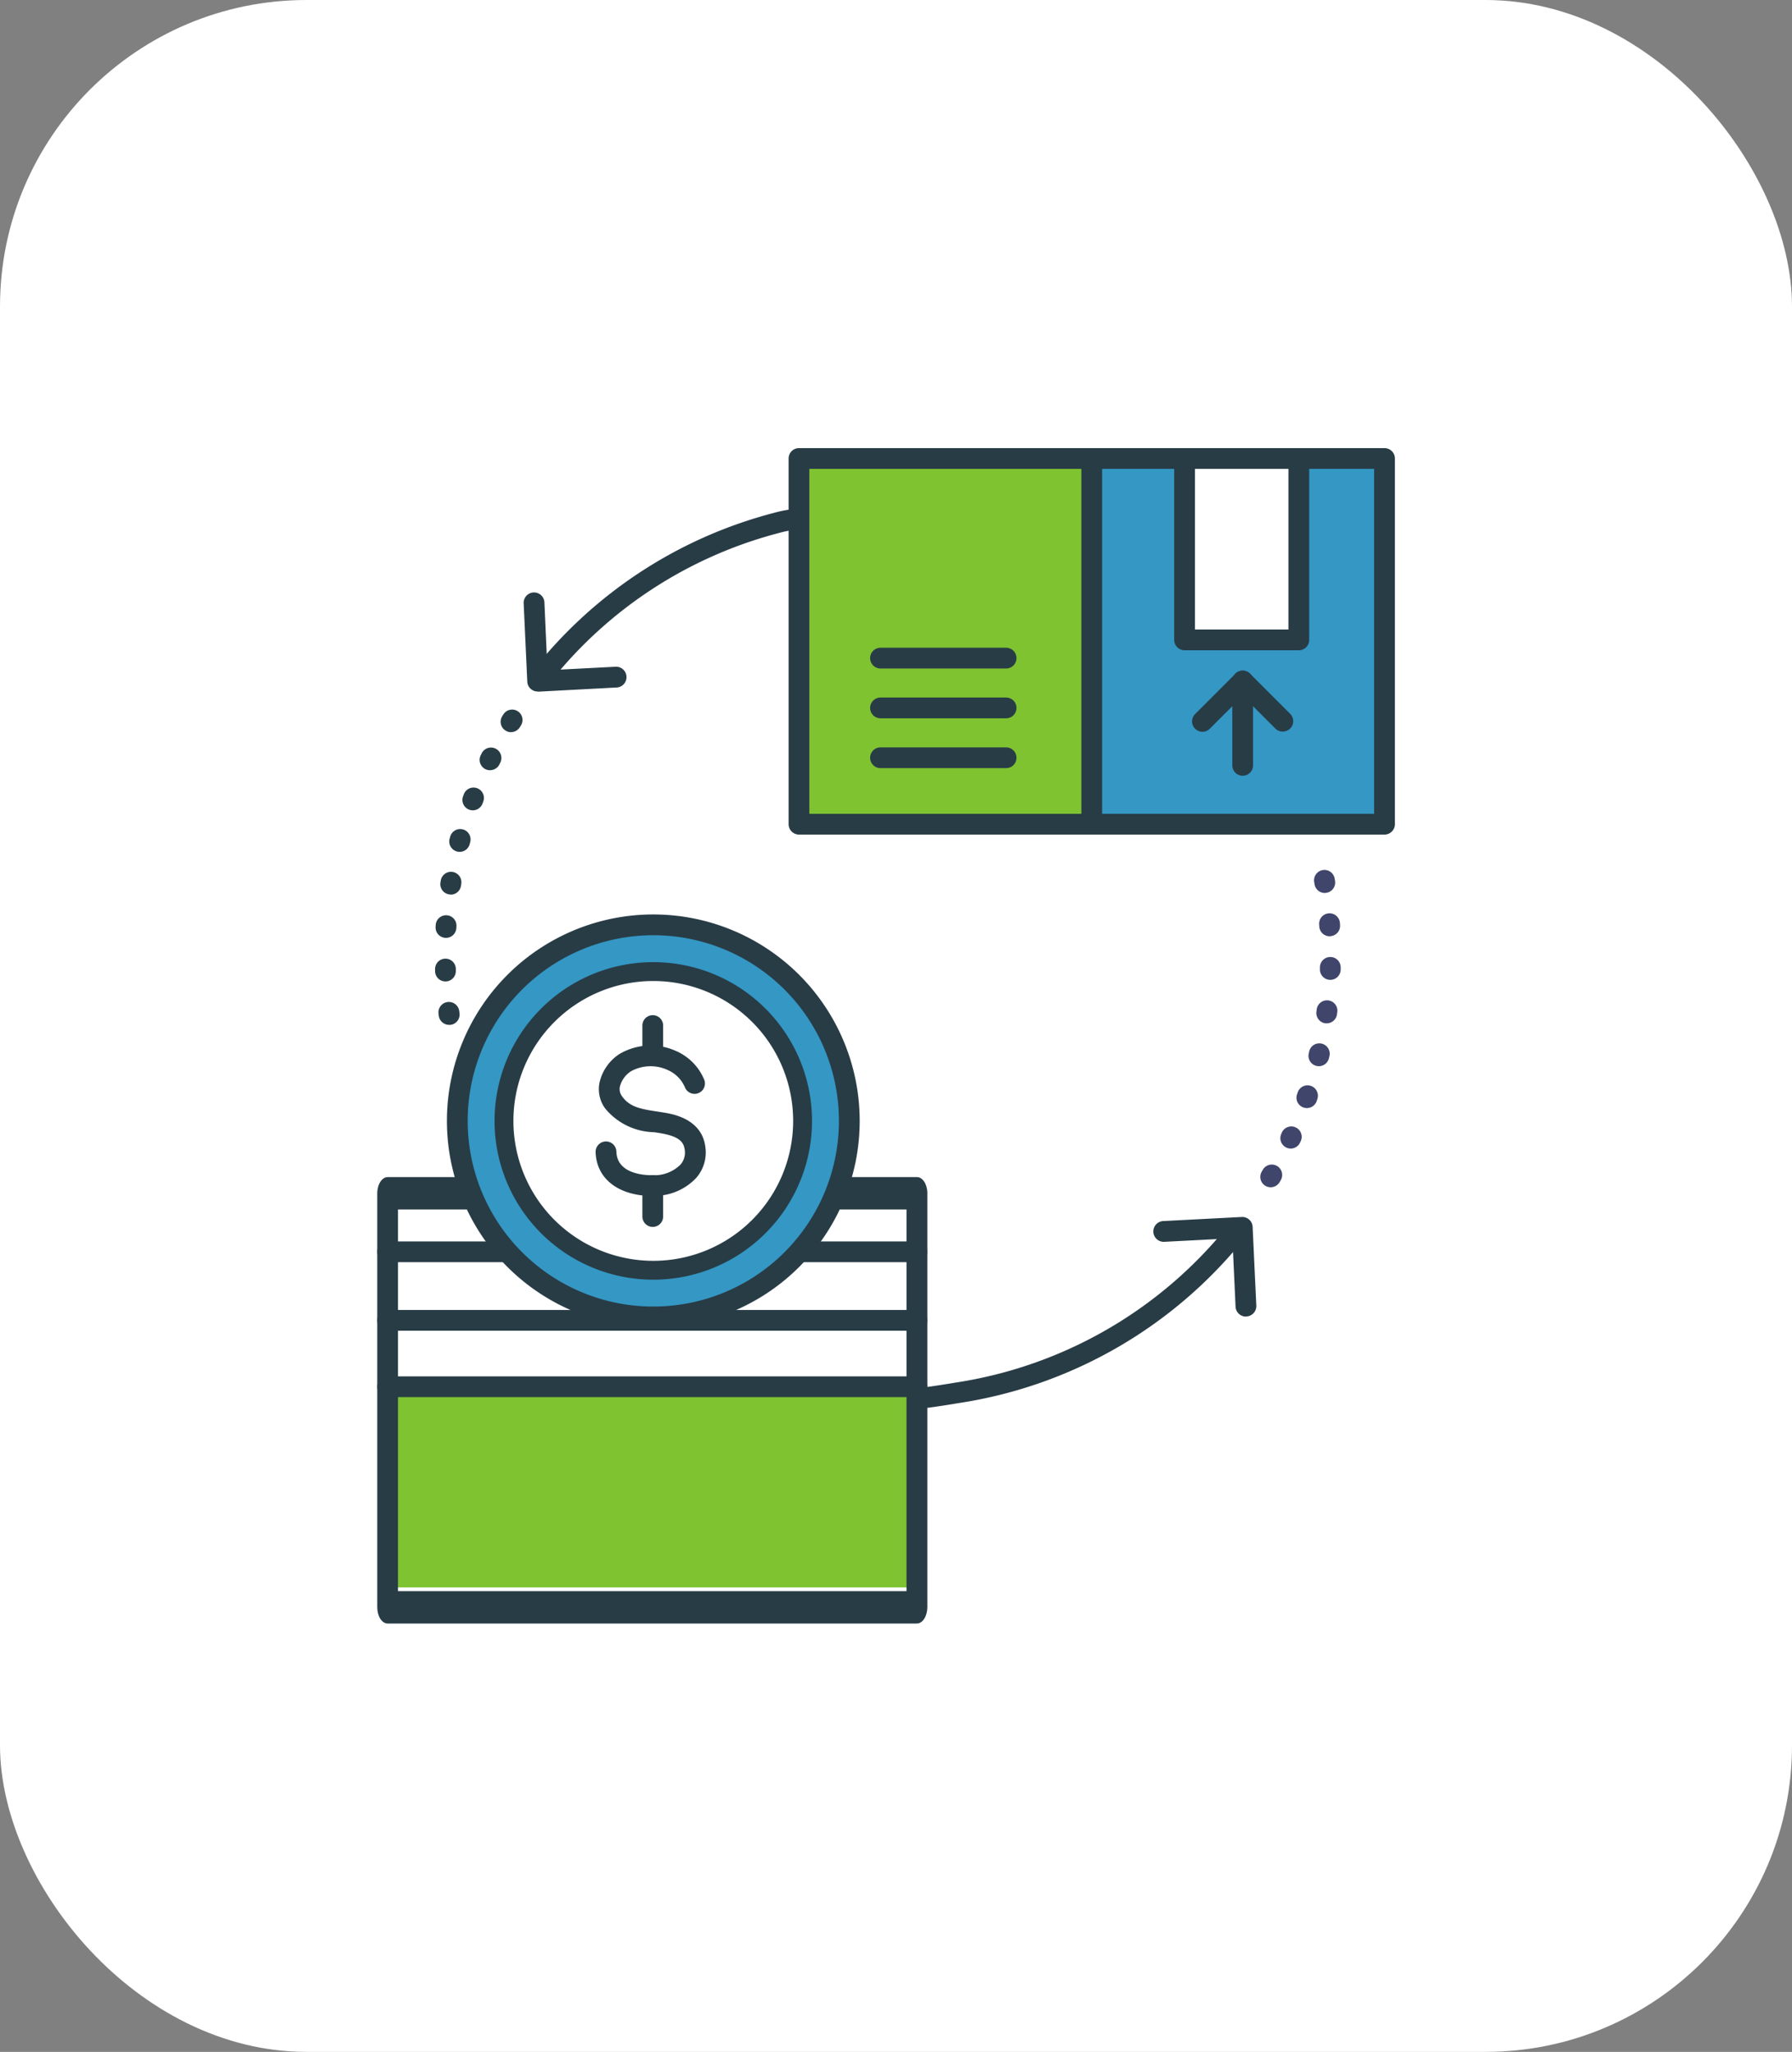
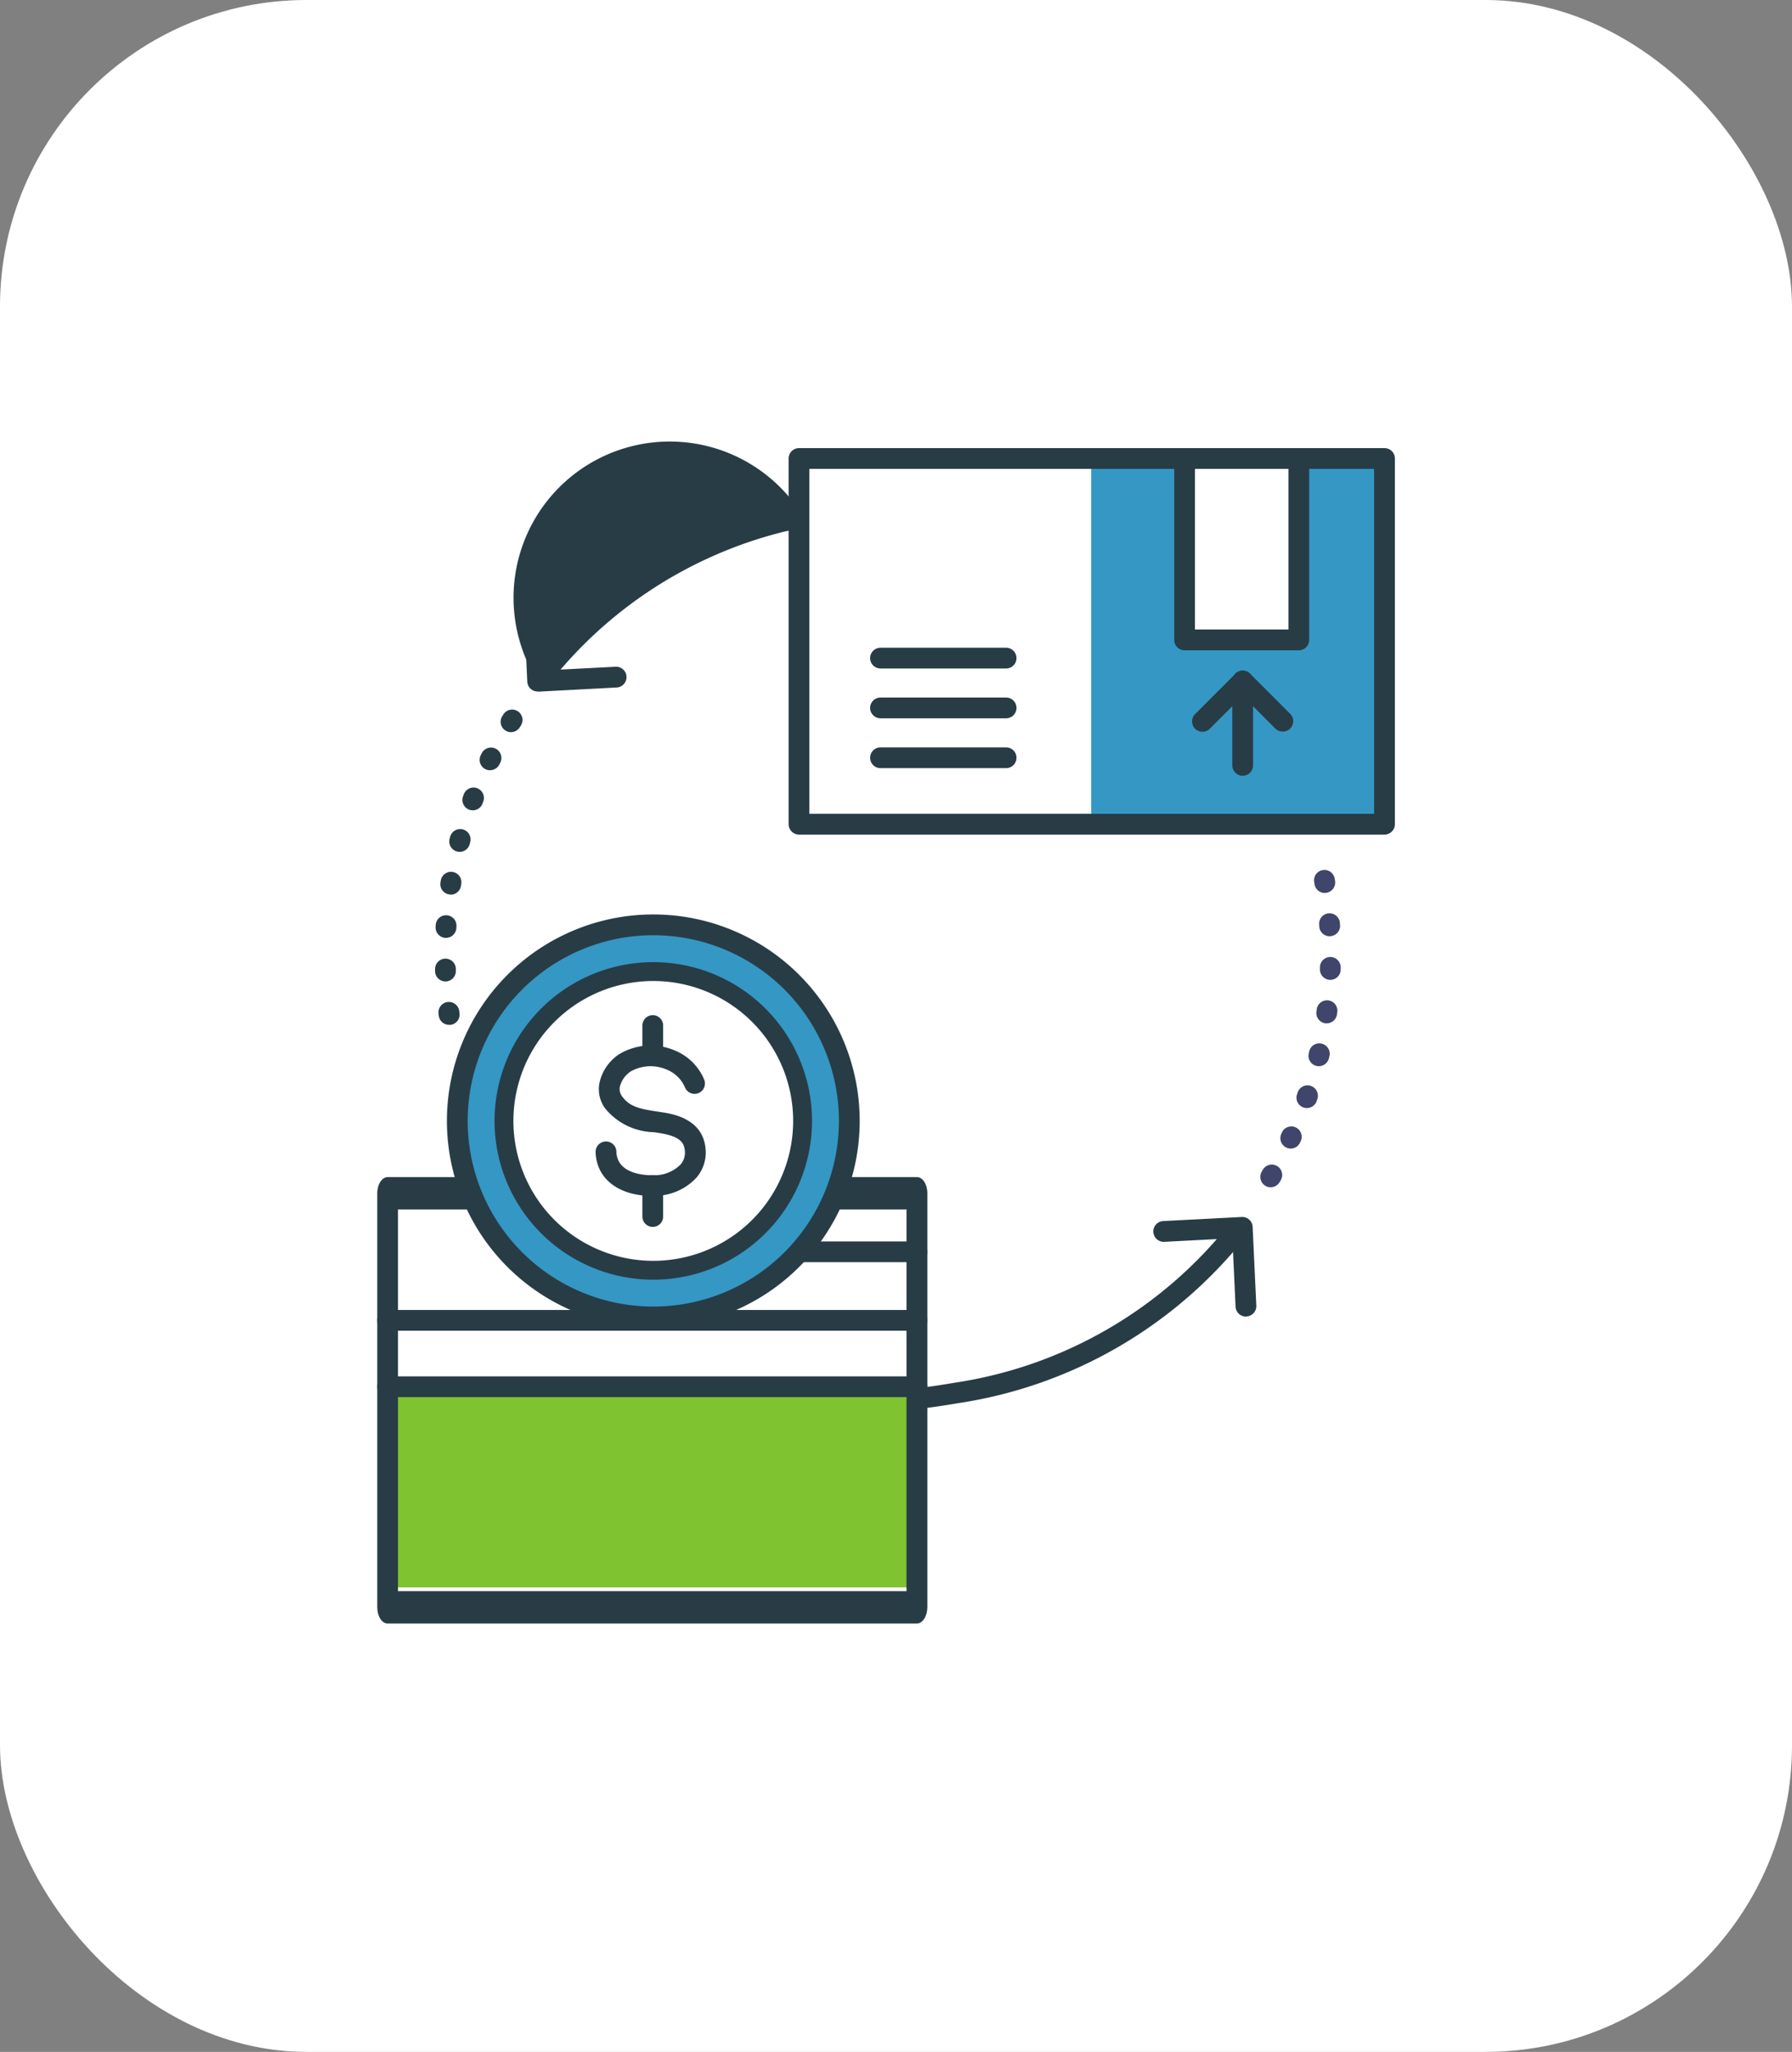
<svg xmlns="http://www.w3.org/2000/svg" width="76" height="87" viewBox="0 0 76 87">
  <rect x="0" y="0" width="76" height="87" fill="#808080" stroke="none" />
  <g id="Group_1139" data-name="Group 1139" transform="translate(-60 -1051)">
    <rect id="Rectangle_349" data-name="Rectangle 349" width="76" height="87" rx="13" transform="translate(60 1051)" fill="#fff" />
    <g id="iconfinder_5664510_buy_commerce_sell_trade_icon" transform="translate(65 1059.16)">
      <g id="Colors" transform="translate(11.264 11.249)">
        <rect id="Rectangle_968" data-name="Rectangle 968" width="22.445" height="8.428" transform="translate(0 39.468)" fill="#7fc331" />
        <g id="_编组_" data-name="&lt;编组&gt;" transform="translate(17.606 0)">
-           <rect id="Rectangle_971" data-name="Rectangle 971" width="24.857" height="15.536" fill="#7fc331" />
-         </g>
+           </g>
        <g id="Group_1791" data-name="Group 1791" transform="translate(30.014 0.031)">
          <rect id="Rectangle_972" data-name="Rectangle 972" width="12.411" height="15.579" fill="#3497c4" />
        </g>
        <g id="Group_1792" data-name="Group 1792" transform="translate(33.975 0.031)">
          <rect id="Rectangle_973" data-name="Rectangle 973" width="4.845" height="7.692" fill="#fff" />
        </g>
        <g id="Group_1795" data-name="Group 1795" transform="translate(20.639 10.167)">
          <path id="Path_2611" data-name="Path 2611" d="M254.247,131.88H248.92a.44.44,0,0,1,0-.88h5.327a.44.44,0,1,1,0,.88Z" transform="translate(-248.48 -131)" fill="#283c46" />
        </g>
        <g id="Group_1796" data-name="Group 1796" transform="translate(20.639 8.055)">
          <path id="Path_2612" data-name="Path 2612" d="M254.247,107.88H248.92a.44.44,0,0,1,0-.88h5.327a.44.44,0,1,1,0,.88Z" transform="translate(-248.48 -107)" fill="#283c46" />
        </g>
        <g id="Group_1797" data-name="Group 1797" transform="translate(20.639 12.28)">
          <path id="Path_2613" data-name="Path 2613" d="M254.247,155.88H248.92a.44.44,0,0,1,0-.88h5.327a.44.44,0,1,1,0,.88Z" transform="translate(-248.48 -155)" fill="#283c46" />
        </g>
        <g id="Group_1798" data-name="Group 1798" transform="translate(34.302 9.023)">
          <path id="Path_2614" data-name="Path 2614" d="M423.44,122.459a.44.44,0,0,1-.44-.44V118.44a.44.44,0,1,1,.88,0v3.579A.44.44,0,0,1,423.44,122.459Z" transform="translate(-421.303 -118)" fill="#283c46" />
          <path id="Path_2615" data-name="Path 2615" d="M407.547,120.674a.435.435,0,0,1-.311-.129l-1.384-1.386-1.386,1.386a.44.44,0,1,1-.622-.622l1.7-1.7a.44.44,0,0,1,.622,0l1.7,1.7a.44.44,0,0,1-.312.751Z" transform="translate(-403.715 -118.088)" fill="#283c46" />
        </g>
        <g id="Group_1799" data-name="Group 1799" transform="translate(37.187 17.471)">
          <path id="Path_2616" data-name="Path 2616" d="M436.928,227.441a.44.44,0,0,1-.379-.662l.043-.075a.44.44,0,1,1,.762.44l-.045.077A.44.44,0,0,1,436.928,227.441Zm.85-1.641a.435.435,0,0,1-.182-.041.44.44,0,0,1-.217-.583l.035-.079a.44.44,0,0,1,.8.363l-.037.081A.44.44,0,0,1,437.778,225.8Zm.685-1.717a.44.44,0,0,1-.417-.582l.028-.082a.44.44,0,1,1,.834.281l-.029.088A.44.44,0,0,1,438.463,224.083Zm.51-1.776a.439.439,0,0,1-.429-.54l.019-.088a.44.44,0,0,1,.857.2l-.02.088A.44.44,0,0,1,438.973,222.307Zm.333-1.818a.447.447,0,0,1-.059,0,.44.44,0,0,1-.378-.495l.011-.088a.44.44,0,1,1,.873.11l-.012.088A.44.44,0,0,1,439.306,220.49Zm.151-1.842h-.014a.44.44,0,0,1-.426-.454v-.088a.44.44,0,1,1,.88.026v.088A.44.44,0,0,1,439.458,218.647Zm-.027-1.848a.44.44,0,0,1-.44-.412l-.005-.088a.441.441,0,1,1,.88-.059l.006.088a.44.44,0,0,1-.411.467Zm-.207-1.836a.44.44,0,0,1-.434-.369l-.014-.088a.44.44,0,1,1,.868-.144l.015.088a.44.44,0,0,1-.364.505.5.5,0,0,1-.071.008Z" transform="translate(-436.489 -213.981)" fill="#3f456b" />
        </g>
        <path id="Path_2672" data-name="Path 2672" d="M8.313,0A8.313,8.313,0,1,1,0,8.313,8.313,8.313,0,0,1,8.313,0Z" transform="matrix(1, -0.011, 0.011, 1, 3.038, 20.006)" fill="#3497c4" />
        <g id="Group_1800" data-name="Group 1800" transform="translate(5.391 22.174)" opacity="0.3">
          <circle id="Ellipse_79" data-name="Ellipse 79" cx="6" cy="6" r="6" transform="translate(0 0.103) rotate(-0.49)" fill="#ffba7d" />
          <circle id="Ellipse_80" data-name="Ellipse 80" cx="6" cy="6" r="6" transform="translate(0 0.103) rotate(-0.49)" fill="#ffba7d" />
        </g>
        <g id="Group_1806" data-name="Group 1806" transform="translate(2.183 10.675)">
          <path id="Path_2622" data-name="Path 2622" d="M39.4,150.142a.44.44,0,0,1-.44-.381l-.011-.088a.442.442,0,1,1,.877-.119l.011.088a.44.44,0,0,1-.377.5A.459.459,0,0,1,39.4,150.142Zm-.158-1.841a.44.44,0,0,1-.44-.424v-.088a.44.44,0,1,1,.88-.028v.088a.44.44,0,0,1-.422.452Zm.022-1.848h-.027a.44.44,0,0,1-.413-.466l.005-.088a.441.441,0,0,1,.88.057l-.005.088a.44.44,0,0,1-.44.409Zm.2-1.838a.471.471,0,0,1-.07-.005.44.44,0,0,1-.365-.5l.014-.088a.44.44,0,1,1,.869.143l-.013.088a.44.44,0,0,1-.435.368Zm.38-1.809a.44.44,0,0,1-.426-.552l.024-.088a.44.44,0,0,1,.85.228l-.022.083a.44.44,0,0,1-.426.33Zm.557-1.76a.427.427,0,0,1-.153-.028.44.44,0,0,1-.259-.566l.032-.088a.44.44,0,1,1,.823.314l-.03.081a.44.44,0,0,1-.41.287Zm.729-1.7a.447.447,0,0,1-.193-.045.44.44,0,0,1-.2-.589l.04-.081a.441.441,0,0,1,.792.39l-.038.077A.44.44,0,0,1,41.126,139.344Zm.893-1.614a.431.431,0,0,1-.231-.066.44.44,0,0,1-.143-.608l.048-.077a.44.44,0,1,1,.746.467l-.045.072A.44.44,0,0,1,42.019,137.73Z" transform="translate(-38.797 -136.772)" fill="#283c46" />
        </g>
      </g>
      <g id="Lines" transform="translate(11 10.84)">
        <path id="Path_2629" data-name="Path 2629" d="M78.392,275.664a6.332,6.332,0,1,1,6.332-6.332A6.332,6.332,0,0,1,78.392,275.664Z" transform="translate(-66.686 -240.805)" fill="#fff" stroke="#283c46" stroke-width="0.8" />
        <path id="Path_2623" data-name="Path 2623" d="M33.885,380.928H11.44c-.243,0-.44-.307-.44-.686V362.686c0-.379.2-.686.44-.686H14.8c.243,0,.44.307.44.686s-.2.686-.44.686H11.88v16.184H33.445V363.372h-2.9c-.243,0-.44-.307-.44-.686s.2-.686.44-.686h3.345c.243,0,.44.307.44.686v17.556C34.325,380.621,34.128,380.928,33.885,380.928Z" transform="translate(-11 -331.091)" fill="#283c46" />
        <path id="Path_2624" data-name="Path 2624" d="M215.725,393.88H210.83a.44.44,0,1,1,0-.88h4.895a.44.44,0,1,1,0,.88Z" transform="translate(-192.84 -359.363)" fill="#283c46" />
-         <path id="Path_2625" data-name="Path 2625" d="M16.423,393.88H11.44a.44.44,0,1,1,0-.88h4.983a.44.44,0,1,1,0,.88Z" transform="translate(-11 -359.363)" fill="#283c46" />
        <path id="Path_2626" data-name="Path 2626" d="M33.885,426.88H11.44a.44.44,0,1,1,0-.88H33.885a.44.44,0,1,1,0,.88Z" transform="translate(-11 -389.458)" fill="#283c46" />
        <path id="Path_2627" data-name="Path 2627" d="M33.885,458.88H11.44a.44.44,0,0,1,0-.88H33.885a.44.44,0,0,1,0,.88Z" transform="translate(-11 -418.642)" fill="#283c46" />
        <path id="Path_2628" data-name="Path 2628" d="M53.313,253.005a8.753,8.753,0,1,1,8.753-8.753A8.753,8.753,0,0,1,53.313,253.005Zm0-16.625a7.872,7.872,0,1,0,7.872,7.872A7.872,7.872,0,0,0,53.313,236.38Z" transform="translate(-41.606 -215.726)" fill="#283c46" />
        <path id="Path_2630" data-name="Path 2630" d="M118.641,305.036c-1.441,0-2.39-.725-2.423-1.86a.44.44,0,0,1,.88-.026c.027.926,1.119,1.012,1.584,1.006a1.568,1.568,0,0,0,1.137-.454.767.767,0,0,0,.176-.634c-.042-.324-.238-.567-1.056-.7l-.241-.038a2.752,2.752,0,0,1-2.082-1.015,1.385,1.385,0,0,1-.237-1.069,1.961,1.961,0,0,1,.838-1.224,2.6,2.6,0,0,1,2.353-.159,2.274,2.274,0,0,1,1.26,1.258.44.44,0,0,1-.819.32,1.408,1.408,0,0,0-.775-.764,1.718,1.718,0,0,0-1.524.073,1.1,1.1,0,0,0-.466.652.509.509,0,0,0,.088.4c.321.455.777.545,1.5.652l.252.04c.4.065,1.629.264,1.785,1.455a1.638,1.638,0,0,1-.388,1.32,2.418,2.418,0,0,1-1.79.759Z" transform="translate(-106.957 -273.325)" fill="#283c46" />
        <path id="Path_2631" data-name="Path 2631" d="M139.18,286.126a.44.44,0,0,1-.44-.44V284.44a.44.44,0,1,1,.88,0v1.245A.44.44,0,0,1,139.18,286.126Z" transform="translate(-127.496 -259.957)" fill="#283c46" />
        <path id="Path_2632" data-name="Path 2632" d="M139.18,363.255a.44.44,0,0,1-.44-.44V361.5a.44.44,0,1,1,.88,0v1.315A.44.44,0,0,1,139.18,363.255Z" transform="translate(-127.496 -330.234)" fill="#283c46" />
        <path id="Path_2633" data-name="Path 2633" d="M389.071,385.5a.44.44,0,0,1-.44-.42l-.134-2.9-2.87.149a.441.441,0,1,1-.046-.88l3.312-.172a.44.44,0,0,1,.462.419l.156,3.34a.44.44,0,0,1-.419.459Z" transform="translate(-352.23 -348.677)" fill="#283c46" />
        <path id="Path_2634" data-name="Path 2634" d="M82.119,84.36a.44.44,0,0,1-.44-.42L81.525,80.6a.441.441,0,0,1,.88-.041l.129,2.9,2.871-.148a.441.441,0,1,1,.045.88l-3.312.176Z" transform="translate(-75.317 -74.04)" fill="#283c46" />
        <path id="Path_2635" data-name="Path 2635" d="M266.747,390.389a.44.44,0,0,1-.029-.88c.453-.032,1.579-.224,1.591-.226a18.361,18.361,0,0,0,11.675-6.76.44.44,0,1,1,.69.547,19.236,19.236,0,0,1-12.225,7.081c-.04.007-1.172.2-1.672.235Z" transform="translate(-243.822 -349.655)" fill="#283c46" />
-         <path id="Path_2636" data-name="Path 2636" d="M85.536,47.558a.44.44,0,0,1-.345-.714,19.139,19.139,0,0,1,10.216-6.668A5.188,5.188,0,0,1,96.419,40a.44.44,0,0,1,0,.88,4.635,4.635,0,0,0-.792.147,18.26,18.26,0,0,0-9.748,6.366A.44.44,0,0,1,85.536,47.558Z" transform="translate(-78.573 -37.433)" fill="#283c46" />
+         <path id="Path_2636" data-name="Path 2636" d="M85.536,47.558A5.188,5.188,0,0,1,96.419,40a.44.44,0,0,1,0,.88,4.635,4.635,0,0,0-.792.147,18.26,18.26,0,0,0-9.748,6.366A.44.44,0,0,1,85.536,47.558Z" transform="translate(-78.573 -37.433)" fill="#283c46" />
        <path id="Path_2637" data-name="Path 2637" d="M234.482,27.226H209.65a.44.44,0,0,1-.44-.44V11.28a.44.44,0,0,1,.44-.44h24.832a.44.44,0,0,1,.44.44V26.786A.44.44,0,0,1,234.482,27.226Zm-24.392-.88h23.952V11.72H210.09Z" transform="translate(-191.764 -10.84)" fill="#283c46" />
-         <path id="Path_2638" data-name="Path 2638" d="M350.71,27.226a.44.44,0,0,1-.44-.44V11.28a.44.44,0,1,1,.88,0V26.786A.44.44,0,0,1,350.71,27.226Z" transform="translate(-320.408 -10.84)" fill="#283c46" />
        <path id="Path_2639" data-name="Path 2639" d="M400.286,19.412H395.44a.44.44,0,0,1-.44-.44V11.28a.44.44,0,1,1,.88,0v7.252h3.965V11.28a.44.44,0,1,1,.88,0v7.692a.44.44,0,0,1-.44.44Z" transform="translate(-361.201 -10.84)" fill="#283c46" />
      </g>
    </g>
  </g>
</svg>